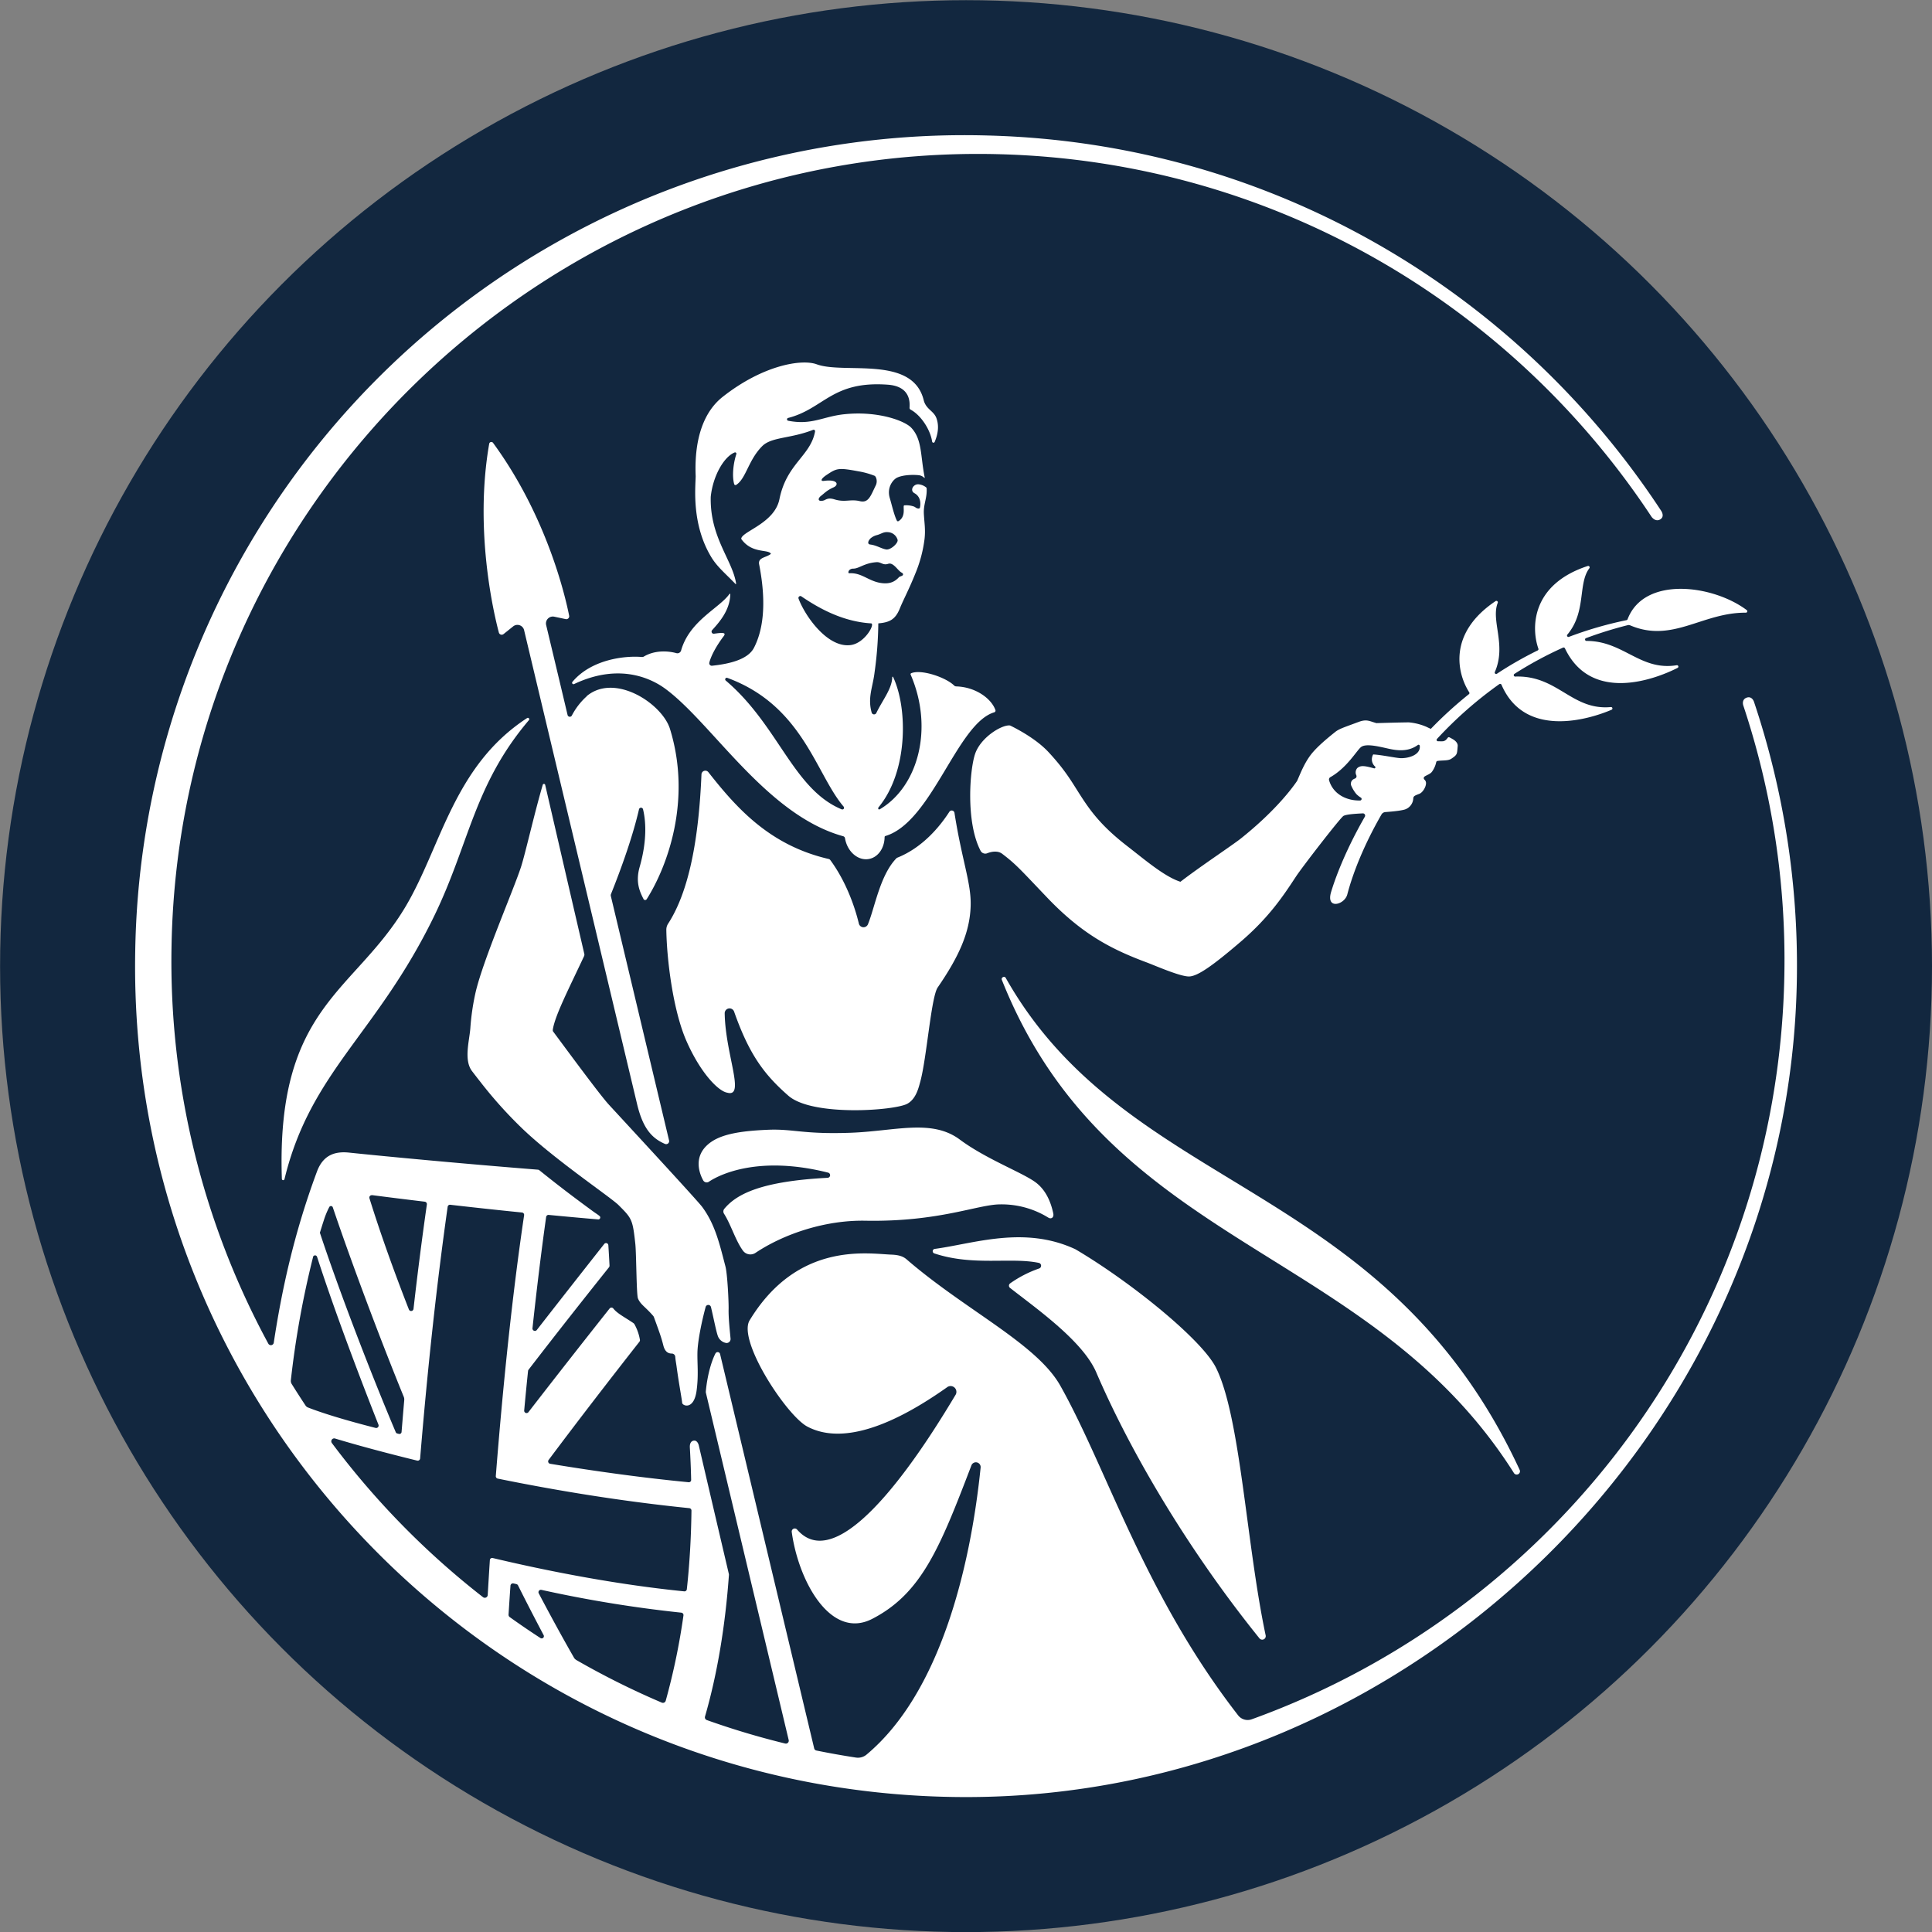
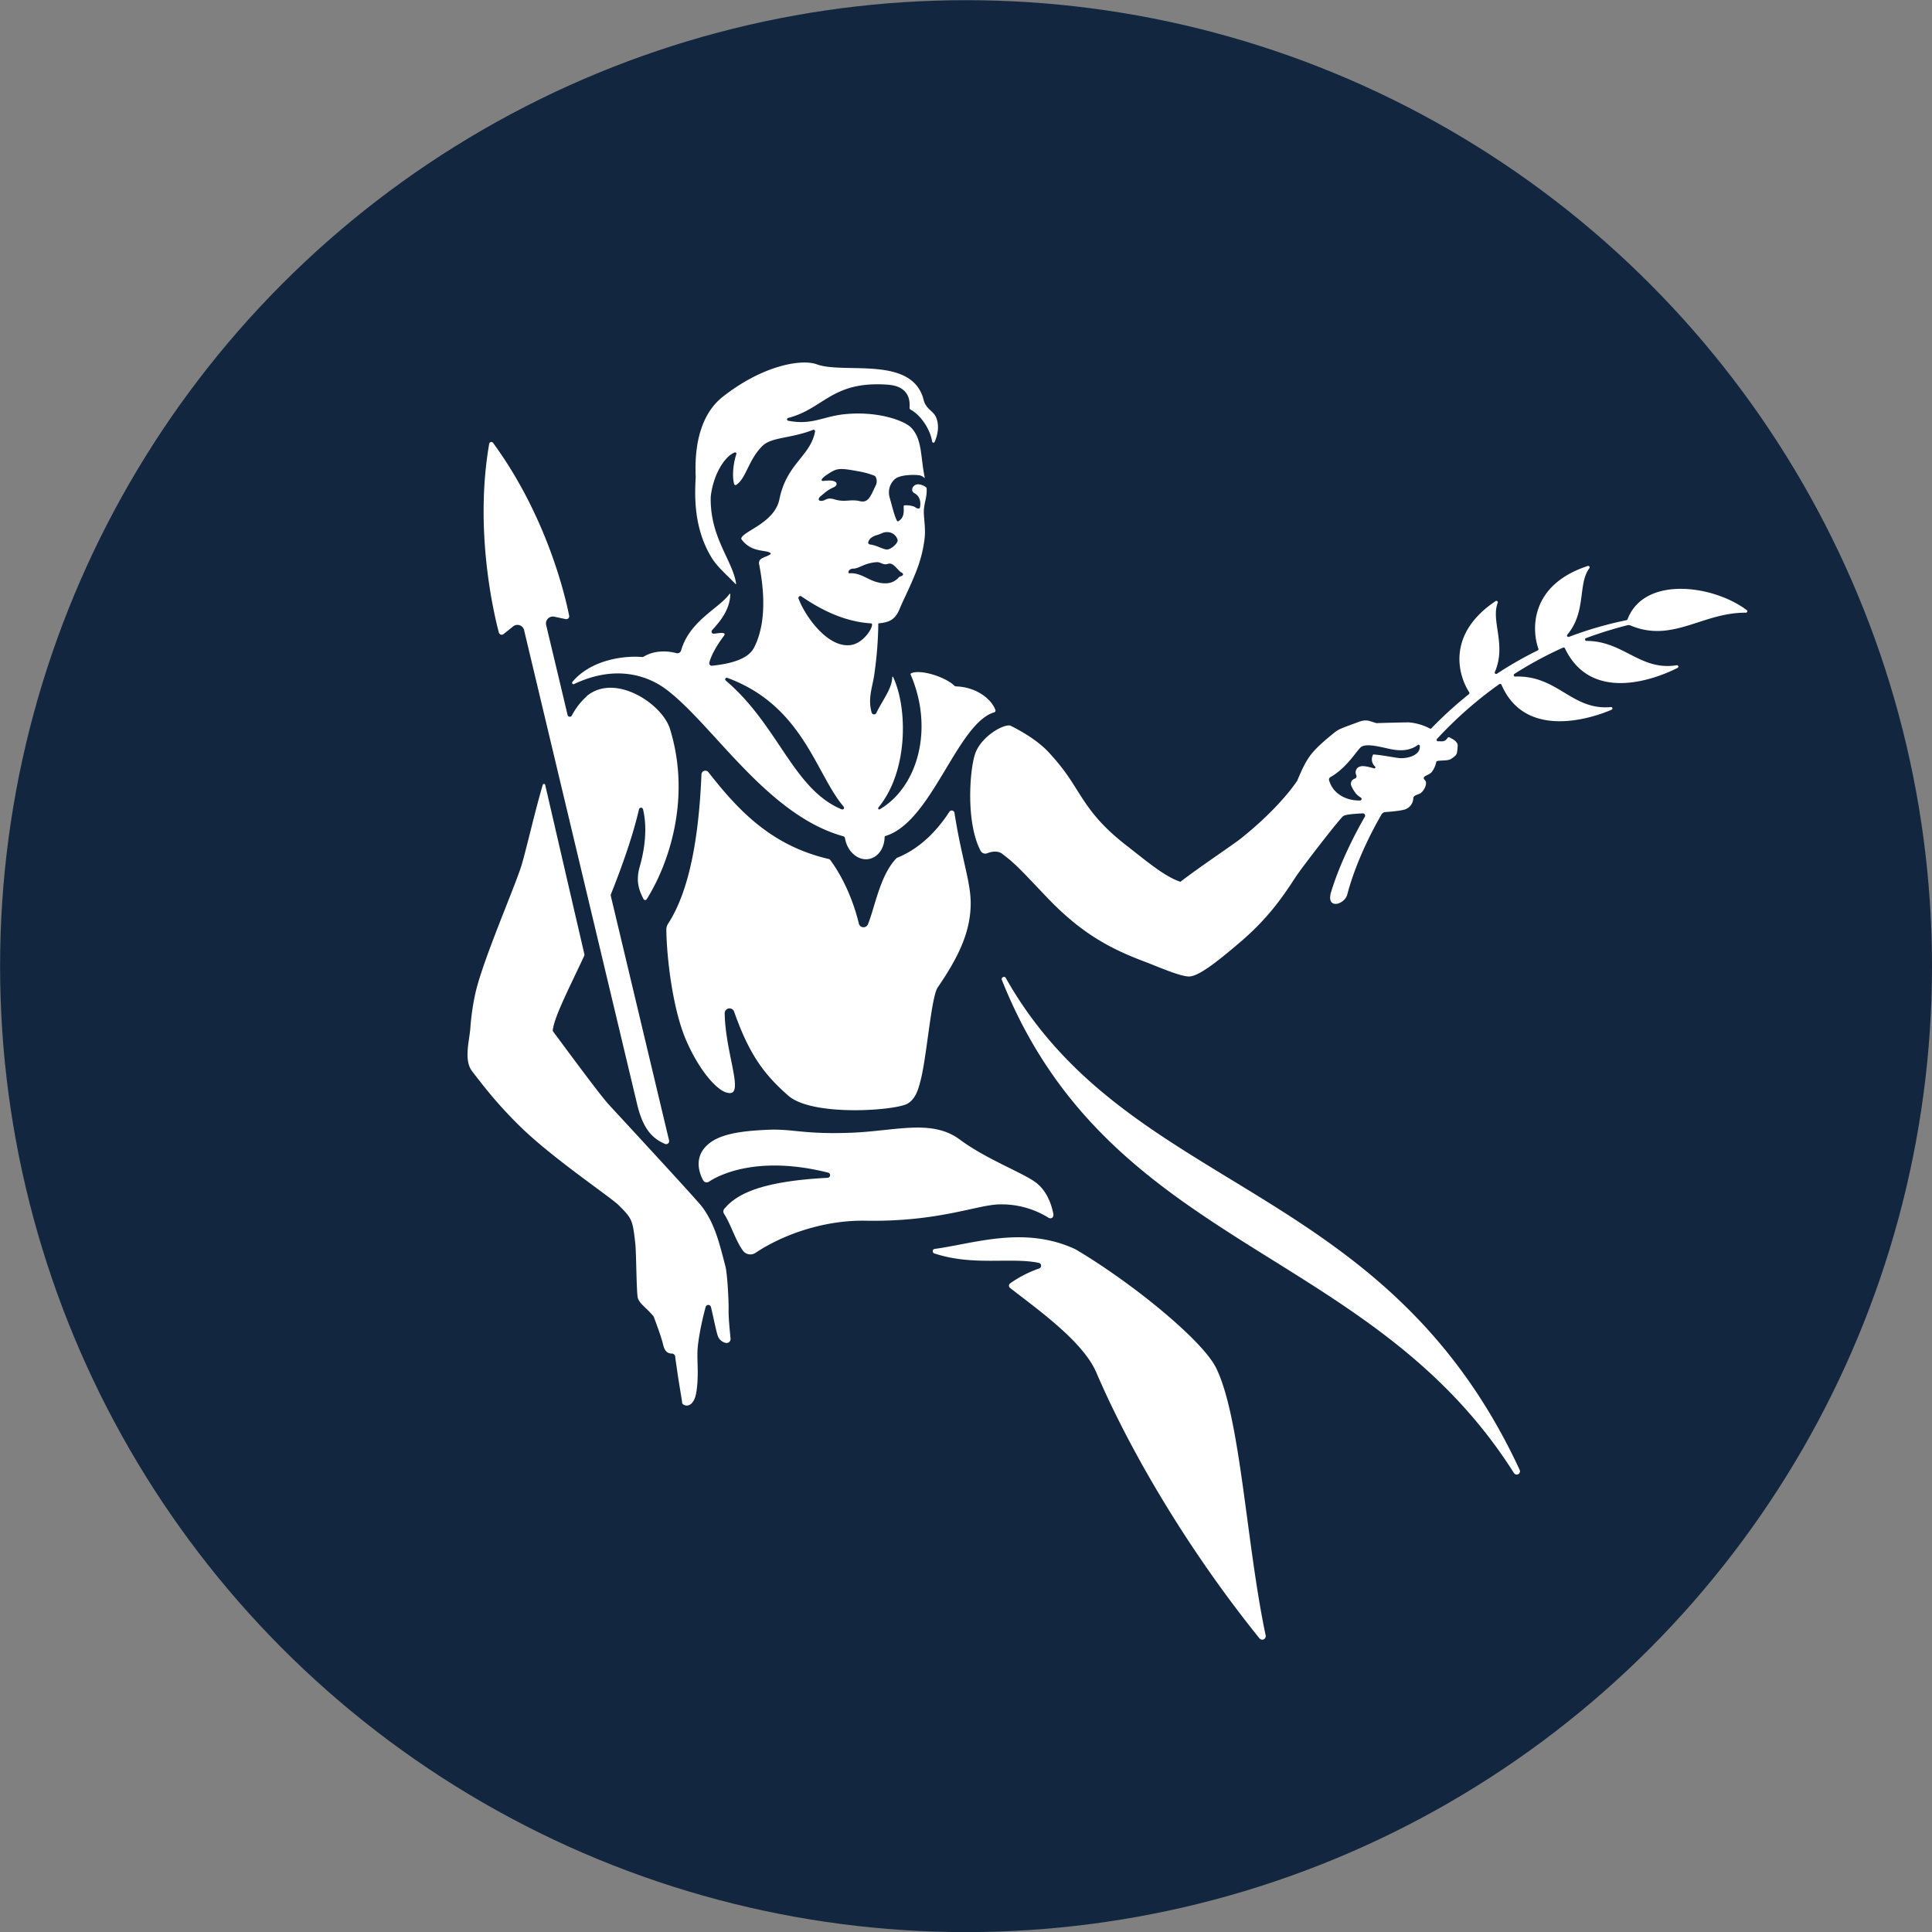
<svg xmlns="http://www.w3.org/2000/svg" id="Layer_1" data-name="Layer 1" viewBox="0 0 1000 1000">
  <rect x="0" y="0" width="1000" height="1000" fill="#808080" stroke="none" />
  <defs>
    <style>.cls-1{fill:#12273f;}.cls-2{fill:#fff;}</style>
  </defs>
  <circle class="cls-1" cx="500.02" cy="500.07" r="499.98" />
  <path class="cls-2" d="M378,307.65c0-.38-.29-.42-.45-.19-5.21,7.34-20.64,13.83-25,29.19a2,2,0,0,1-2.52,1.4c-4.24-1.17-11.07-1.61-16.76,1.77a1.64,1.64,0,0,1-1,.24c-9.56-.8-26.52,1.53-36,12.9a.73.73,0,0,0,.88,1.11c25.49-12.1,42.61-1,47.47,2.62,24.29,18.07,52.27,65.22,91.84,76.15a1.44,1.44,0,0,1,.63.4,1.69,1.69,0,0,1,.3.75c1.2,6.85,6.71,11.61,12.3,10.63,4.81-.84,8.1-5.65,8.18-11.33a.61.61,0,0,1,.43-.59c.17-.05.34-.09.5-.15,23.72-7.72,36.69-58.12,55.8-63.85a.9.9,0,0,0,.64-1.12c-2-5.87-10.1-12-20.33-12.3a1.61,1.61,0,0,1-1.08-.48c-4.24-4.19-17.08-8.57-22.23-6.32a.54.54,0,0,0-.25.7c12.13,28.07,3.7,58.08-15.9,69.66a.69.69,0,0,1-.78,0,.9.9,0,0,1,.08-1c15.37-18.63,15.1-51.37,7.53-67.41-.1-.2-.22-.18-.31-.15s-.14.08-.14.27c-.16,6-5.09,11.91-8.23,18.47a1.3,1.3,0,0,1-2.42-.17c-2.2-7.75.58-13.17,1.49-20.79a194.61,194.61,0,0,0,1.94-25.4c5.65-.51,8.76-1.83,11.13-7.7,1.8-4.46,4.8-10,8-18A68.52,68.52,0,0,0,478.54,279c.56-4.91-.09-8.25-.35-13-.27-5.06,1.72-8.13,1.44-13.17a.83.83,0,0,0-.33-.61,7.46,7.46,0,0,0-3.72-1.53c-2.77-.34-4.88,3.17-2.26,4.59,3.48,1.9,3.21,5.79,2.84,7.43a.69.69,0,0,1-.72.51c-1.42-.09-1.5-.81-2.71-1.14a12.17,12.17,0,0,0-4.46-.52c-.41,0-.49.15-.52.62-.1,1.54.77,5.47-2.68,7.56a.59.59,0,0,1-.83-.23c-1.43-2.76-2.7-8.41-3.67-11.64-1.77-5.9,2-9.86,3.82-10.67,3.1-1.43,8.15-1.56,11.19-1.23a4.67,4.67,0,0,1,2.78,1.33c.17.16.3,0,.27-.17-2.27-11.11-1.22-19.7-7-25.77-3.43-3.58-17.23-8.78-34.7-6.94-11,1.15-16.7,5.77-29,3.35a.74.74,0,0,1,0-1.44c18.6-4.77,22.7-19.36,51.7-17.21C471,200,471,207.88,470.78,211a1.08,1.08,0,0,0,.59,1.05c5.34,2.88,10.19,10.4,11.1,16.5a.69.69,0,0,0,1.32.17c1.48-3.55,2.44-7.72,1-12-1.29-4-5.23-4.64-6.6-9.26-5.52-23.81-41.09-13.63-55.46-18.9-7.76-2.84-27.74.37-48.65,16.83-9.15,7.19-14.88,20.51-14,41.14-.11,5.88-2.24,25.13,8.33,42.24,3,4.79,7.25,8.27,12.22,13.43A.19.19,0,0,0,381,302c-1.84-12.13-13.66-23.91-13.12-44.9,1.14-10.78,6.81-20.66,12.37-22.91a.68.68,0,0,1,.88.86c-1.46,4.35-2.37,11.22-1.1,15.56a.69.69,0,0,0,1.06.34c5.09-3.29,6.2-12.74,13.4-20,4.88-4.89,14.56-3.82,26.39-8.47a.75.75,0,0,1,1,.81c-2.31,12.78-14.72,16.6-18.44,35.06-2.48,12.34-18.83,16.52-19.75,20.29a.64.64,0,0,0,.13.53c5.57,7.59,13.93,4.94,15.21,7.5-2.44,2-6.55,1.76-6.15,5.18,4.34,22,1.58,35.32-2.64,43.47-3.16,6.09-12.8,8.33-21.67,9.26a1.31,1.31,0,0,1-1.42-1.62c.86-3.48,3.62-8.65,7.43-13.67,1.69-2.23-1.47-1.75-5-1.28a1.11,1.11,0,0,1-1-1.83C372.24,322.13,377.76,316,378,307.65Zm88.61-11.32c.84.46,1.09,1,.48,1.57-.2.19-1.55.58-1.76.82-2.19,2.45-5,3.82-9.87,2.95-6.2-1.13-9.63-5.35-15.9-4.95-.9,0-.46-2.38,2.09-2.4,3.05,0,5.61-2.89,12.06-3.34,2.27-.16,3.33,1.77,6,.85S464.62,295.23,466.58,296.33Zm-6.26-20.8a5.49,5.49,0,0,1,4.21,3.76c.63,1.67-3.46,5.36-5.73,5.12s-5.16-2.21-8.39-2.57c-1.58-.17-1.22-1.79.11-3.14a8.06,8.06,0,0,1,3.39-1.75C456.6,276.21,457.33,275.05,460.32,275.53Zm-35.38-18.87c2.18-1.76,3.19-2.93,6.47-4.4,2.78-1.24,2.35-4.33-4.92-3.36-2,.27-1.68-1.07,1.38-3.11,5.25-3.49,6.06-3.78,16.57-1.81a40.54,40.54,0,0,1,8.21,2.29c.69.27,1.74,2.69.6,5-2.6,5.29-3.68,9.23-8.21,8.13-5-1.2-7.59.78-13.2-.94-3.39-1.05-4.4.25-5.6.6C423.65,259.82,422.88,258.34,424.94,256.66Zm-10.22,52c8.54,5.79,21,13.07,36.18,14,2.07.34-3.27,10.18-10.52,11.21-12,1.72-23.74-15-27.1-24.07A1,1,0,0,1,414.72,308.62ZM376.5,350.88c39.12,14.39,45.76,49.71,60.1,66.55a1,1,0,0,1,.09,1.24,1,1,0,0,1-1.22.17c-25-10.52-32.53-43.39-59.81-66.57A.82.82,0,0,1,376.5,350.88Z" />
  <path class="cls-2" d="M783.54,762.33a1.69,1.69,0,0,0,3-1.6C716.55,610,584,618.5,520.56,506.15c-.66-1.16-2.53-.19-2,1.05C574.21,646.94,708.84,644.41,783.54,762.33Z" />
-   <path class="cls-2" d="M145.89,610.14a.69.69,0,0,0,1.37.14C160.79,554.52,195,535.37,224.8,474c18.16-37.43,20.51-67.72,48.95-101.24a.72.72,0,0,0-.94-1.08c-38,24.76-44.37,66.33-62.84,97.49C183.49,513.78,142.91,520.77,145.89,610.14Z" />
  <path class="cls-2" d="M391.09,648.45c14.71-9.81,36.09-17,56.8-16.61,38.3.69,58.26-8.46,69.87-8.46a46,46,0,0,1,24.85,6.86c1.42.9,3,0,2.57-2.15-1.11-5.27-3.49-11.82-9-16-6.77-5.12-25.73-12.09-39.41-22.27-14.55-10.82-33.51-4.33-56.61-3.5-24.37.87-29.5-2.07-42.44-1.56-16.9.68-26.21,2.87-31.73,8C359,599.26,362,607.45,364,611a2.06,2.06,0,0,0,2.92.66c6.05-4.06,26.34-13.61,61.7-4.71a1.36,1.36,0,0,1-.22,2.68c-34.53,1.79-47.14,8.45-53.46,16a2.18,2.18,0,0,0-.2,2.57c3.61,5.66,5.92,13.81,9.8,19.13A4.78,4.78,0,0,0,391.09,648.45Z" />
  <path class="cls-2" d="M537.81,656.58a59.79,59.79,0,0,0-15,7.72,1.47,1.47,0,0,0,0,2.33c13.55,10.63,37.67,27.51,44.61,43.71C585.32,752,615.31,802.65,651.89,848a1.83,1.83,0,0,0,3.22-1.52c-10.06-47.42-13-113.14-25.73-138.58-7.3-14.59-44.31-44.54-72.76-61.29-26.55-12.38-52.75-2.84-72.81-.18a1.2,1.2,0,0,0-.19,2.34c20.06,6.67,39.5,1.86,54,4.88A1.51,1.51,0,0,1,537.81,656.58Z" />
  <path class="cls-2" d="M380,523.69c7.84,22.28,15.64,32.58,28.06,43.45s55.16,7.74,61.6,4.14c4.47-2.51,5.76-8.09,6.64-11.28,3.37-12.16,5.62-43.91,9.06-48.91C496.2,495.3,502,482.77,502.41,468.9c.37-11.78-4.48-23.32-8.37-48.13a1.45,1.45,0,0,0-2.66-.58c-5,7.77-13.94,18.55-26.92,23.74a1.33,1.33,0,0,0-.47.31c-8.48,8.7-11.18,25.48-14.74,34.16a2.48,2.48,0,0,1-4.71-.37c-2.39-9.92-7.16-22.54-14.81-32.9a1.39,1.39,0,0,0-.8-.52c-30.66-7.08-47.78-26.51-62.33-45a2,2,0,0,0-3.52,1.15c-1.4,33.55-6.43,60.61-17.26,77.33a5.69,5.69,0,0,0-.93,3.15c.19,14.48,3.28,41.27,10.35,57.43,7.24,16.56,16.5,26.14,21.22,26.91,9.45,2.58-1-19.77-1.36-41.06A2.51,2.51,0,0,1,380,523.69Z" />
  <path class="cls-2" d="M842.43,320.52a.73.73,0,0,1-.54.47,194.67,194.67,0,0,0-29.81,8.65.74.74,0,0,1-.84-1.15c10-11.85,5.34-26.32,11.41-34.37a.75.75,0,0,0-.84-1.16c-29.36,9.61-29.29,32.18-25.54,42.81a.72.72,0,0,1-.36.89,191.17,191.17,0,0,0-21.1,12.06.73.73,0,0,1-1.07-.92c6.11-14-2.15-26.46,1.48-35.76a.75.75,0,0,0-1.12-.9c-24.8,16.63-19.87,37.46-13.65,47.17a.73.73,0,0,1-.16,1,208.69,208.69,0,0,0-19.7,17.95c-.71-.32-1.41-.62-2.14-1a29.49,29.49,0,0,0-9.31-2.37c-5.17.08-9,.17-16.7.4-3.62-1-5-2.21-9.26-.61-6.92,2.6-9.85,3.44-12,5.12-6.56,5.21-10.8,9.17-13.2,12.52-3.2,4.48-4.92,9.12-6.6,12.87-3.9,5.75-13,16.93-29,29.72-4.29,3.44-21,14.47-31.39,22.49-8.22-2.62-18.47-11.44-27.36-18.32s-15.41-13.27-21.28-21.71c-6.64-9.56-9-15.61-19.65-27.09-4.64-5-11.88-9.79-19.51-13.59a1.62,1.62,0,0,0-.71-.21c-4.36-.18-14.84,6.29-17.74,14.64-2.82,8.15-4.94,35.51,2.82,50.26a2.75,2.75,0,0,0,3.47,1.25c2.73-1.08,5.69-1.22,7.64.25,7.22,5.46,9.4,8.1,23.26,22.62,18.12,19,33.22,26.81,51.57,33.64,4.36,1.62,17.79,7.57,22.22,7.27s12.11-5.68,26.48-18c14.9-12.8,22.21-24,28.6-33.72,3.16-4.83,23-30.48,24.57-31.37,1.44-.8,5.62-1.1,10-1.32a1.16,1.16,0,0,1,1.06,1.75c-9.11,15.85-14.73,29.89-17.45,38.93-2.81,9.35,7,6.65,8.38,1.27,3-11.46,8.84-26,17.7-41.38a2.51,2.51,0,0,1,2-1.24c6.42-.48,8.7-.95,10-1.31a6.36,6.36,0,0,0,4.44-5.59c.06-1.26.47-1.55,3.11-2.53,1.63-.61,3.38-3.29,3.49-5.34a2.45,2.45,0,0,0-.89-2.11,1,1,0,0,1,.13-1.5c1.08-.77,3-1.28,3.9-2.58a12.93,12.93,0,0,0,2.14-4.86.81.81,0,0,1,.67-.64c2.69-.42,5.41,0,7.15-1.14,3.17-2.14,2.94-2.32,3.3-6.58.14-1.73-1.57-3-2.48-3.52-.72-.41-1.19-.69-1.85-1a.63.63,0,0,0-.73.13l-.57.7a3,3,0,0,1-2,1.22c-.87.05-1.79,0-2.54,0a.71.71,0,0,1-.58-1.17,206.64,206.64,0,0,1,32.29-28.41.76.76,0,0,1,1.13.33c12,27.86,44.92,18.1,57,12.93a.73.73,0,0,0-.36-1.39c-20.3,1.9-27.51-16.55-49.52-15.78a.75.75,0,0,1-.45-1.37,196.93,196.93,0,0,1,25.17-13.61.77.77,0,0,1,1,.37c13.53,28.38,46.45,16.16,58.34,10.1a.73.73,0,0,0-.45-1.36c-18.95,3.07-27.54-12.6-46.74-12.58a.74.74,0,0,1-.27-1.43,204.64,204.64,0,0,1,21.67-6.74,1.87,1.87,0,0,1,1.21.11C865.69,333,881,317,903.64,317.12a.74.74,0,0,0,.46-1.34C886.59,302.65,851,298,842.43,320.52ZM724.69,392.41c-2.52-.16-9.67-1.68-13.93-1.91a5,5,0,0,0,.86,6.15.57.57,0,0,1-.56,1c-4.48-1.21-6.73-1.68-8.54-.08a3.39,3.39,0,0,0-.48,3.73,1.26,1.26,0,0,1-.74,1.68,4.19,4.19,0,0,0-1.11.6,2.71,2.71,0,0,0-.74,3.19,17.7,17.7,0,0,0,2.6,4.24,11.81,11.81,0,0,0,2.36,1.85.81.81,0,0,1-.42,1.48c-7.07.15-14-3.31-16.07-10.5a1.42,1.42,0,0,1,.7-1.6c8.55-4.85,13.52-13.65,15.79-15.52s8.12-.57,12.27.34c3.92.85,11.12,3,17.19-1.46a.63.63,0,0,1,1,.42C735.42,391,728.39,392.65,724.69,392.41Z" />
  <path class="cls-2" d="M365.23,676.52a1.42,1.42,0,0,1,2.76,0c1.35,5.54,2.85,13.51,3.75,15.44a5.63,5.63,0,0,0,4.14,3.17,2.07,2.07,0,0,0,2.25-2.29c-.35-3.82-1.13-10.87-1-15.36.08-3.57-.62-18.17-1.65-22-3-11.47-5.3-21.75-12.08-30.85-2.66-3.57-44.05-48.28-48.32-52.94S296.62,547.83,286.37,534a1,1,0,0,1-.23-.45,2.43,2.43,0,0,1,0-.64c1.09-7.26,8.47-21.54,16.17-38a1.81,1.81,0,0,0,.13-1.17C294,457.39,287,427,282.18,406.23a.65.65,0,0,0-1.26,0c-4.36,14.91-8.94,35.25-11.17,42.26-3.6,11.31-19.6,48.09-23.55,65a123,123,0,0,0-2.76,18.8c-.51,6.49-3.45,16.39.86,22.09,1.46,1.92,2.9,3.78,4.35,5.61a223.71,223.71,0,0,0,21.75,24.21c16.86,16.16,45.68,35.47,49.81,39.6,6.91,6.9,7.25,7.42,8.63,20,.56,5.13.54,26.29,1.38,28.3,1.36,3.21,3.59,4.08,7.87,9a2.22,2.22,0,0,1,.37.63c3,8.2,3.86,10.6,4.88,14.66.76,3,2.26,4.22,4.41,4.21a1.79,1.79,0,0,1,1.76,1.64c.14,1.83.4,3,.68,5,1.15,8.6,2.86,17.64,2.89,18.83.06,1.55,6.09,4.08,7.48-6.32,1.07-8.07.32-13.59.43-19.54C361.08,694.44,363.11,684.35,365.23,676.52Z" />
  <path class="cls-2" d="M286.93,319.21l5.87,1.24a1.5,1.5,0,0,0,1.79-1.77c-2-10-11.49-51.34-39.38-89.45a1.11,1.11,0,0,0-2,.46c-7.78,44.65,2.33,87.65,5,97.72a1.52,1.52,0,0,0,2.41.8l5-4a3.54,3.54,0,0,1,5.65,1.95c5.88,24.68,31.09,130.43,58.37,244.83,2.89,12.44,7.32,18,14.54,21.09a1.55,1.55,0,0,0,2.13-1.78L316.17,463.79a1.71,1.71,0,0,1,.07-1c6.19-15.48,11.51-30.92,14.51-43.91a1.07,1.07,0,0,1,2.08,0c1.23,5,2.46,15.12-1.74,29.84-2.23,7.81,0,12.74,2,16.62a.94.94,0,0,0,1.63.09c10.67-16.84,23.47-51.21,12.06-88.14-4-13-28.43-29.17-43.08-17v.1a35.27,35.27,0,0,0-7.73,10,1.19,1.19,0,0,1-2.19-.29c-5-21.17-8.89-37.32-11.09-46.57A3.56,3.56,0,0,1,286.93,319.21Z" />
-   <path class="cls-2" d="M907.85,363.22s-1-3.14-3.84-2.09c-2.68,1-1.72,3.92-1.72,3.92A416.87,416.87,0,0,1,923.58,504.6c-3.19,178.14-117.52,328.21-275.69,385.3a6.22,6.22,0,0,1-7-2C592.26,825.3,573,760.18,548.82,717.24c-12.24-21.75-49-39-79.51-65.35-1.6-1.38-3.61-2.34-8-2.5-12.19-.47-48.47-6.86-73.3,34-6.38,10.52,19.16,49.36,29.85,55,22.64,12,55.21-8.24,72.6-20.52a3,3,0,0,1,4.24,3.93c-11.55,19.19-58.41,97.32-82.13,69.89a1.58,1.58,0,0,0-2.77,1.21c3.48,25.57,20.2,56.13,41.7,45,25.57-13.18,35.08-37,51.3-79.41a2.47,2.47,0,0,1,4.77,1.12c-5.38,52.6-21.29,117-59,148.53a6.94,6.94,0,0,1-5.49,1.58q-10.35-1.58-20.54-3.66a1.43,1.43,0,0,1-1.11-1.07c-2.56-10.71-23.62-99-48.72-204.14a1.28,1.28,0,0,0-2.38-.32c-2,3.83-4.22,11.09-5,19.69l0,.5c21.51,90.22,39.17,164.25,42.9,179.93a1.5,1.5,0,0,1-1.81,1.8,411.93,411.93,0,0,1-40.58-12.15,1.48,1.48,0,0,1-.93-1.82c6.47-22.39,10.52-47.31,12.38-73.27l0-.36c-5-21.33-10.21-43.63-15.53-66.41h0c-.35-1.75-1.34-3-2.7-2.77s-2.09,1.4-2,3.51h0c.33,5.7.56,11.31.68,16.8a1.19,1.19,0,0,1-1.31,1.22c-23.2-2.23-47.8-5.6-71.65-9.55a1.25,1.25,0,0,1-.8-2c15.55-20.77,31.34-41.23,47-61.19a1.23,1.23,0,0,0,.24-1,25.18,25.18,0,0,0-2.93-8.22l-.39-.37c-4.51-3.08-8.45-5-10.44-7.59a1.23,1.23,0,0,0-1.93,0c-13.19,16.64-27.34,34.67-42,53.63a1.23,1.23,0,0,1-2.21-.85c.62-6.72,1.27-13.55,2-20.45a1.23,1.23,0,0,1,.26-.65c14-18.19,27.94-35.87,41.62-53a1.33,1.33,0,0,0,.29-.88c-.18-3.48-.38-7.06-.61-10.53a1.19,1.19,0,0,0-2.13-.67c-11.07,14.05-22.82,29-34.89,44.51a1.26,1.26,0,0,1-2.25-.89c2.11-19.51,4.47-39.09,7.07-57.6a1.24,1.24,0,0,1,1.36-1.06c8.58.83,17.13,1.61,25.45,2.31a1,1,0,0,0,.74-1.82c-1-.82-2.14-1.51-3.14-2.24-7.6-5.56-16.91-12.47-27.89-21.35a1.48,1.48,0,0,0-.8-.32c-39.65-3.15-79.19-6.89-97.68-8.83-6.9-.72-13.34.88-16.64,9.76-12.22,32.83-18.46,62.76-22.38,88.64a1.51,1.51,0,0,1-2.81.5,415.49,415.49,0,0,1-50.1-206C92.94,258.52,285.91,73.86,517,79.81c141.63,3.64,265.17,77.56,337.85,187.71,0,0,2,2.86,4.51,1.3s.43-4.47.43-4.47c-74.7-113.78-202-190.24-348-194.2A429.18,429.18,0,0,0,70,492c-4.5,239.76,188.05,437.3,428.62,438.16,232.64.83,428.5-192.06,431.45-424.68A429.56,429.56,0,0,0,907.85,363.22ZM263.22,835.75c.25-4,.57-9.06,1-15a1.28,1.28,0,0,1,1.57-1.17l1.51.35a1.25,1.25,0,0,1,.82.65c4.17,8.36,8.53,16.79,13.27,25.78a1.15,1.15,0,0,1-1.64,1.5q-8.07-5.24-15.88-10.83A1.47,1.47,0,0,1,263.22,835.75ZM297.09,858c-5.68-9.89-11.82-21.09-18.23-33.28a1.25,1.25,0,0,1,1.37-1.81,653,653,0,0,0,72.41,11.8,1.26,1.26,0,0,1,1.12,1.43,345.82,345.82,0,0,1-9.18,44.15,1.5,1.5,0,0,1-2,1,414.83,414.83,0,0,1-44.16-22,4.62,4.62,0,0,1-.8-.6A3.22,3.22,0,0,1,297.09,858Zm-64-234.41c11.71,1.34,24.3,2.72,37.09,4a1.23,1.23,0,0,1,1.1,1.41c-6,40.42-10.87,87-14.65,135a1.25,1.25,0,0,0,1,1.32c29.92,6.1,63.8,11.72,99.14,15.3a1.26,1.26,0,0,1,1.13,1.26c-.18,14.38-1,28-2.4,40.72a1.22,1.22,0,0,1-1.34,1.08c-32.84-3.28-67.53-9.74-99.13-17.25a1.19,1.19,0,0,0-1.48,1.09c-.37,5.81-.76,12.07-1.11,18.07a1.51,1.51,0,0,1-2.43,1.1,419.89,419.89,0,0,1-78.24-79.78,1.51,1.51,0,0,1,1.64-2.34C184.75,748,199.17,751.9,215.9,756a1.26,1.26,0,0,0,1.56-1.12c3.84-46.51,8.52-89.74,14.25-130.25A1.2,1.2,0,0,1,233.05,623.59Zm-40.55-5c7.67,1,17,2.17,27.31,3.4a1.27,1.27,0,0,1,1.1,1.42c-2.57,18-4.89,36.21-6.92,54.07a1.24,1.24,0,0,1-2.39.3c-7.79-19.92-14.77-39.42-20.43-57.61A1.22,1.22,0,0,1,192.5,618.64Zm-26.86,19.12c.66-2.14,1.32-4.26,2-6.31a42.39,42.39,0,0,1,2.74-6.61,1,1,0,0,1,1.85.17c9.15,27.11,24,66.9,36.74,98.09a3.68,3.68,0,0,1,.21.82,4.81,4.81,0,0,1,0,1c-.38,4.33-1,11.84-1.37,16.32a1.11,1.11,0,0,1-1.37,1l-1-.25a1.16,1.16,0,0,1-.66-.69c-11.92-28.13-28.46-70.67-39.1-102.74A1.18,1.18,0,0,1,165.64,637.76Zm-3.68,13a1.09,1.09,0,0,1,2.13-.13c7.58,23.4,18.95,54.41,31.76,86.83a1.26,1.26,0,0,1-1.48,1.68c-14.88-3.8-27-7.44-35-10.58a2.64,2.64,0,0,1-1.25-1q-3.66-5.52-7.17-11.15a3.06,3.06,0,0,1-.44-2A479.28,479.28,0,0,1,162,650.8Z" />
</svg>